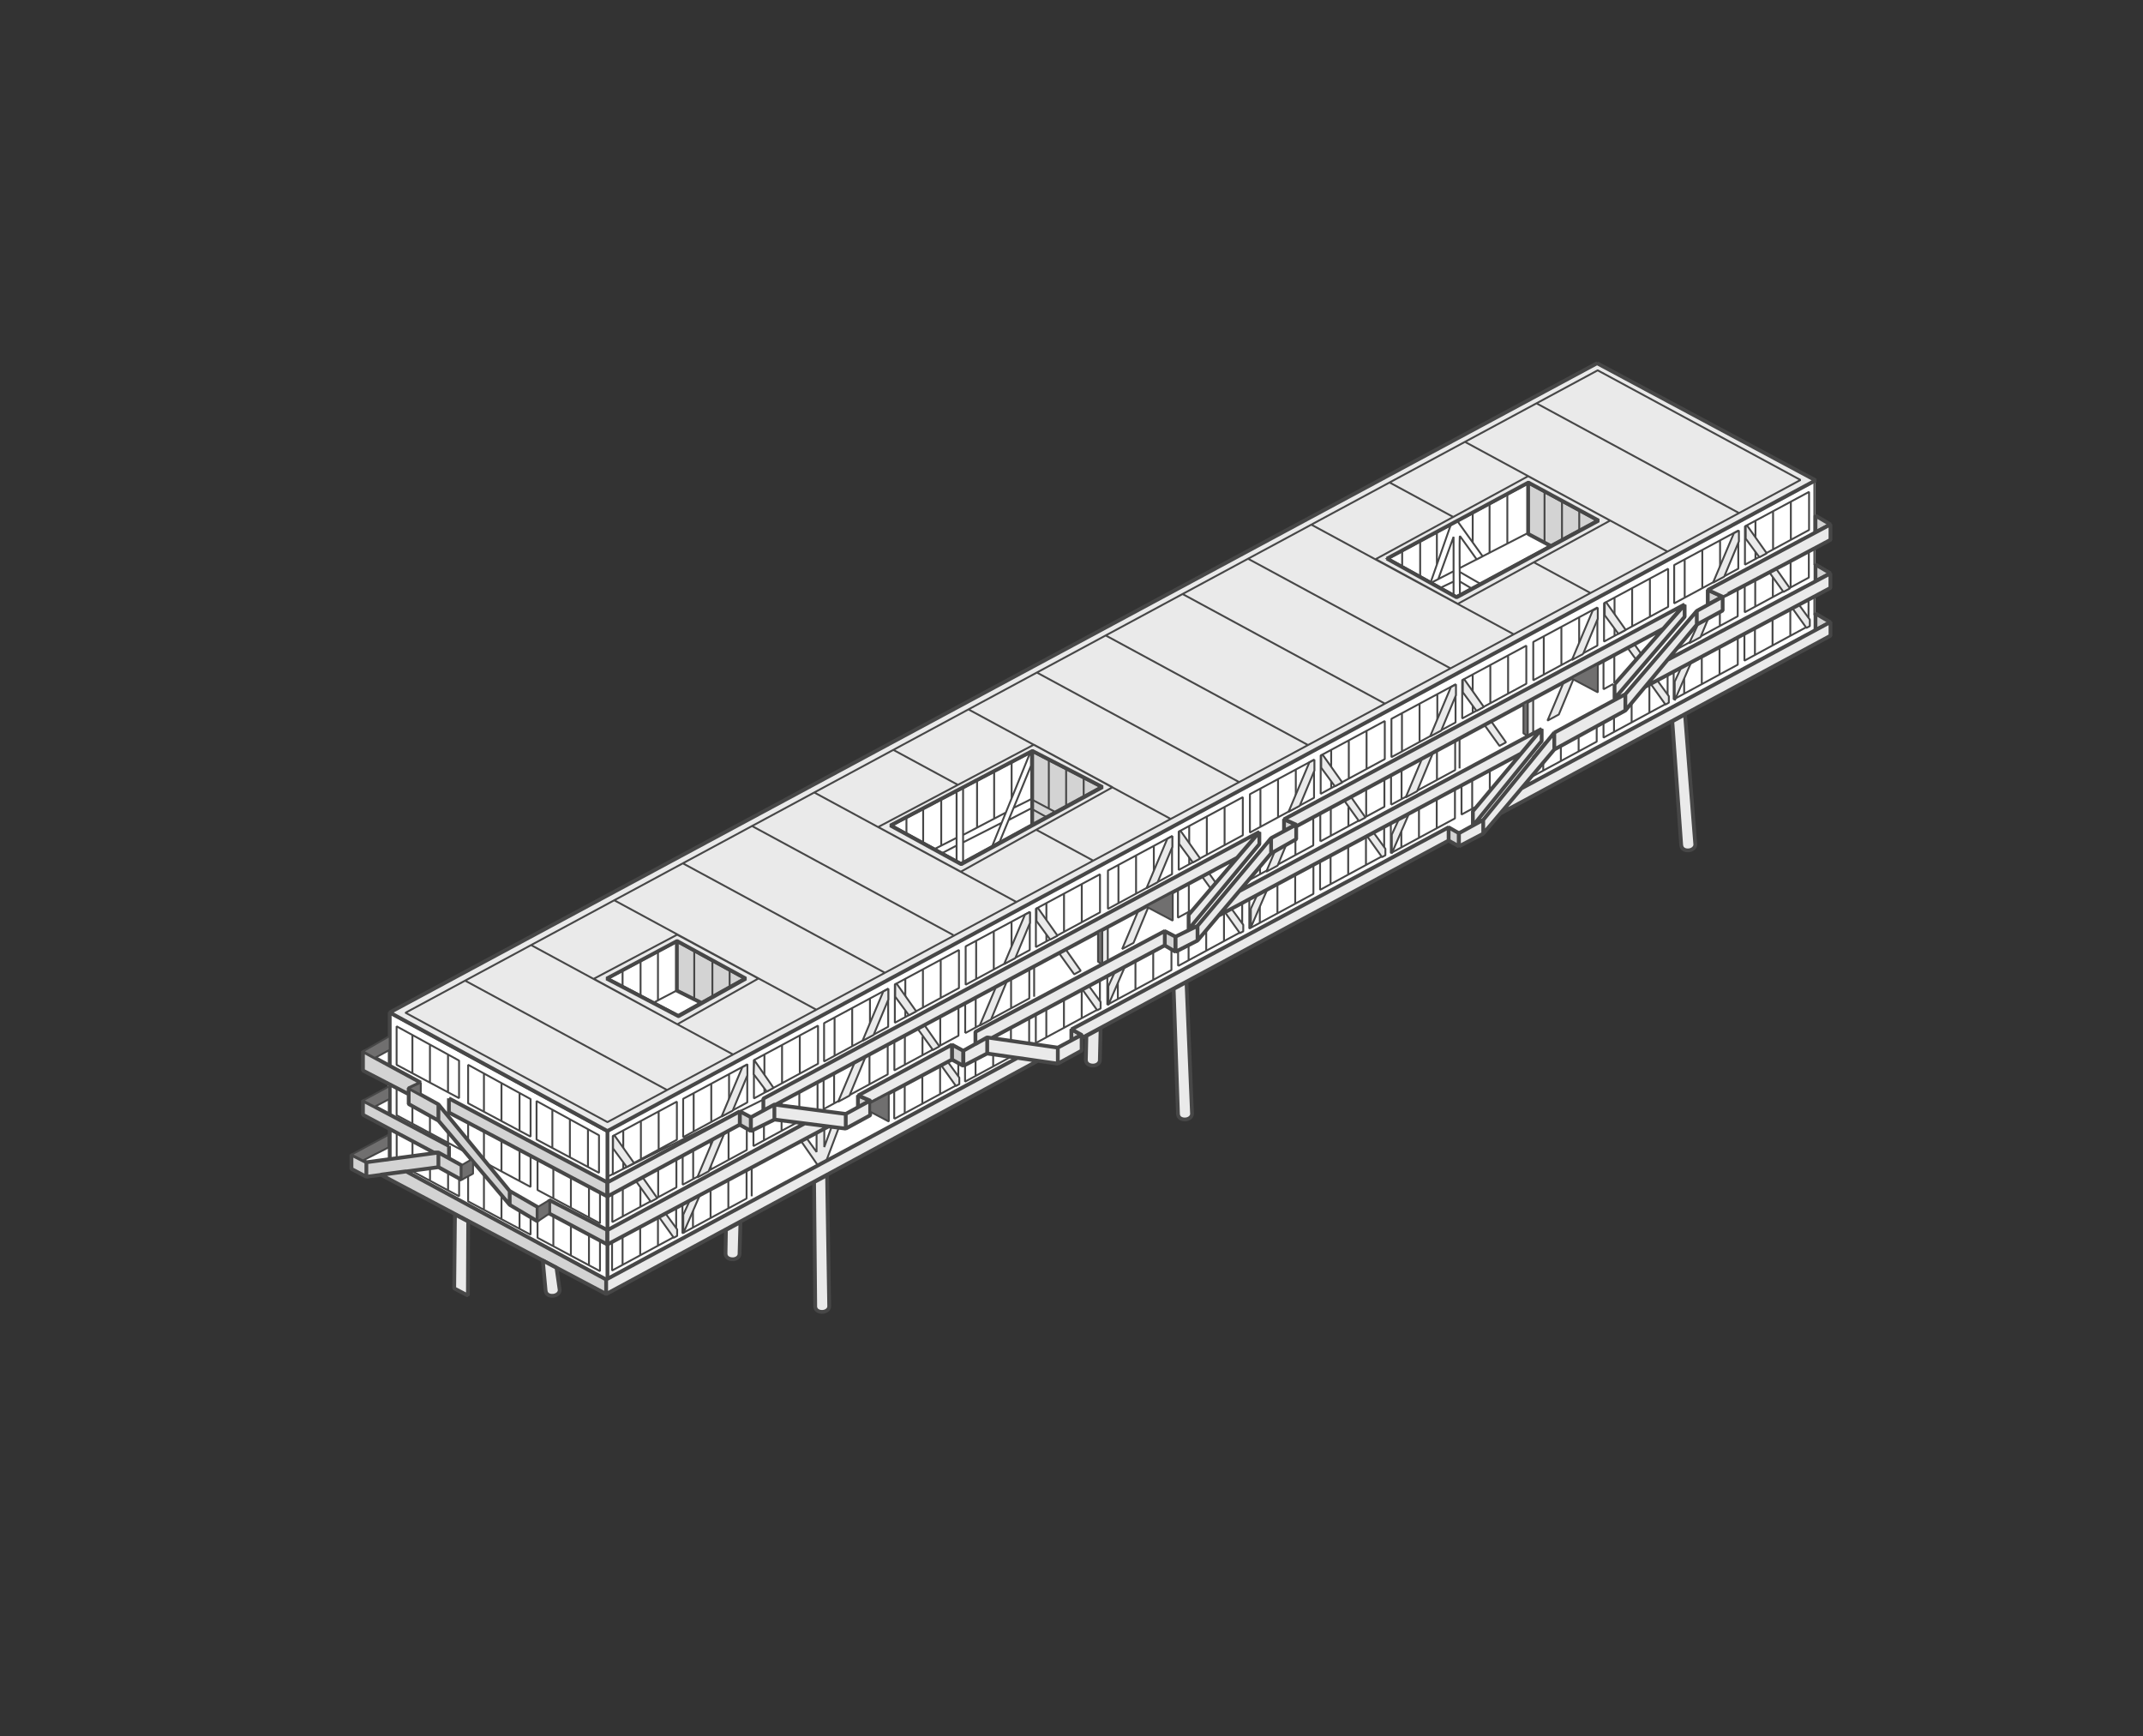
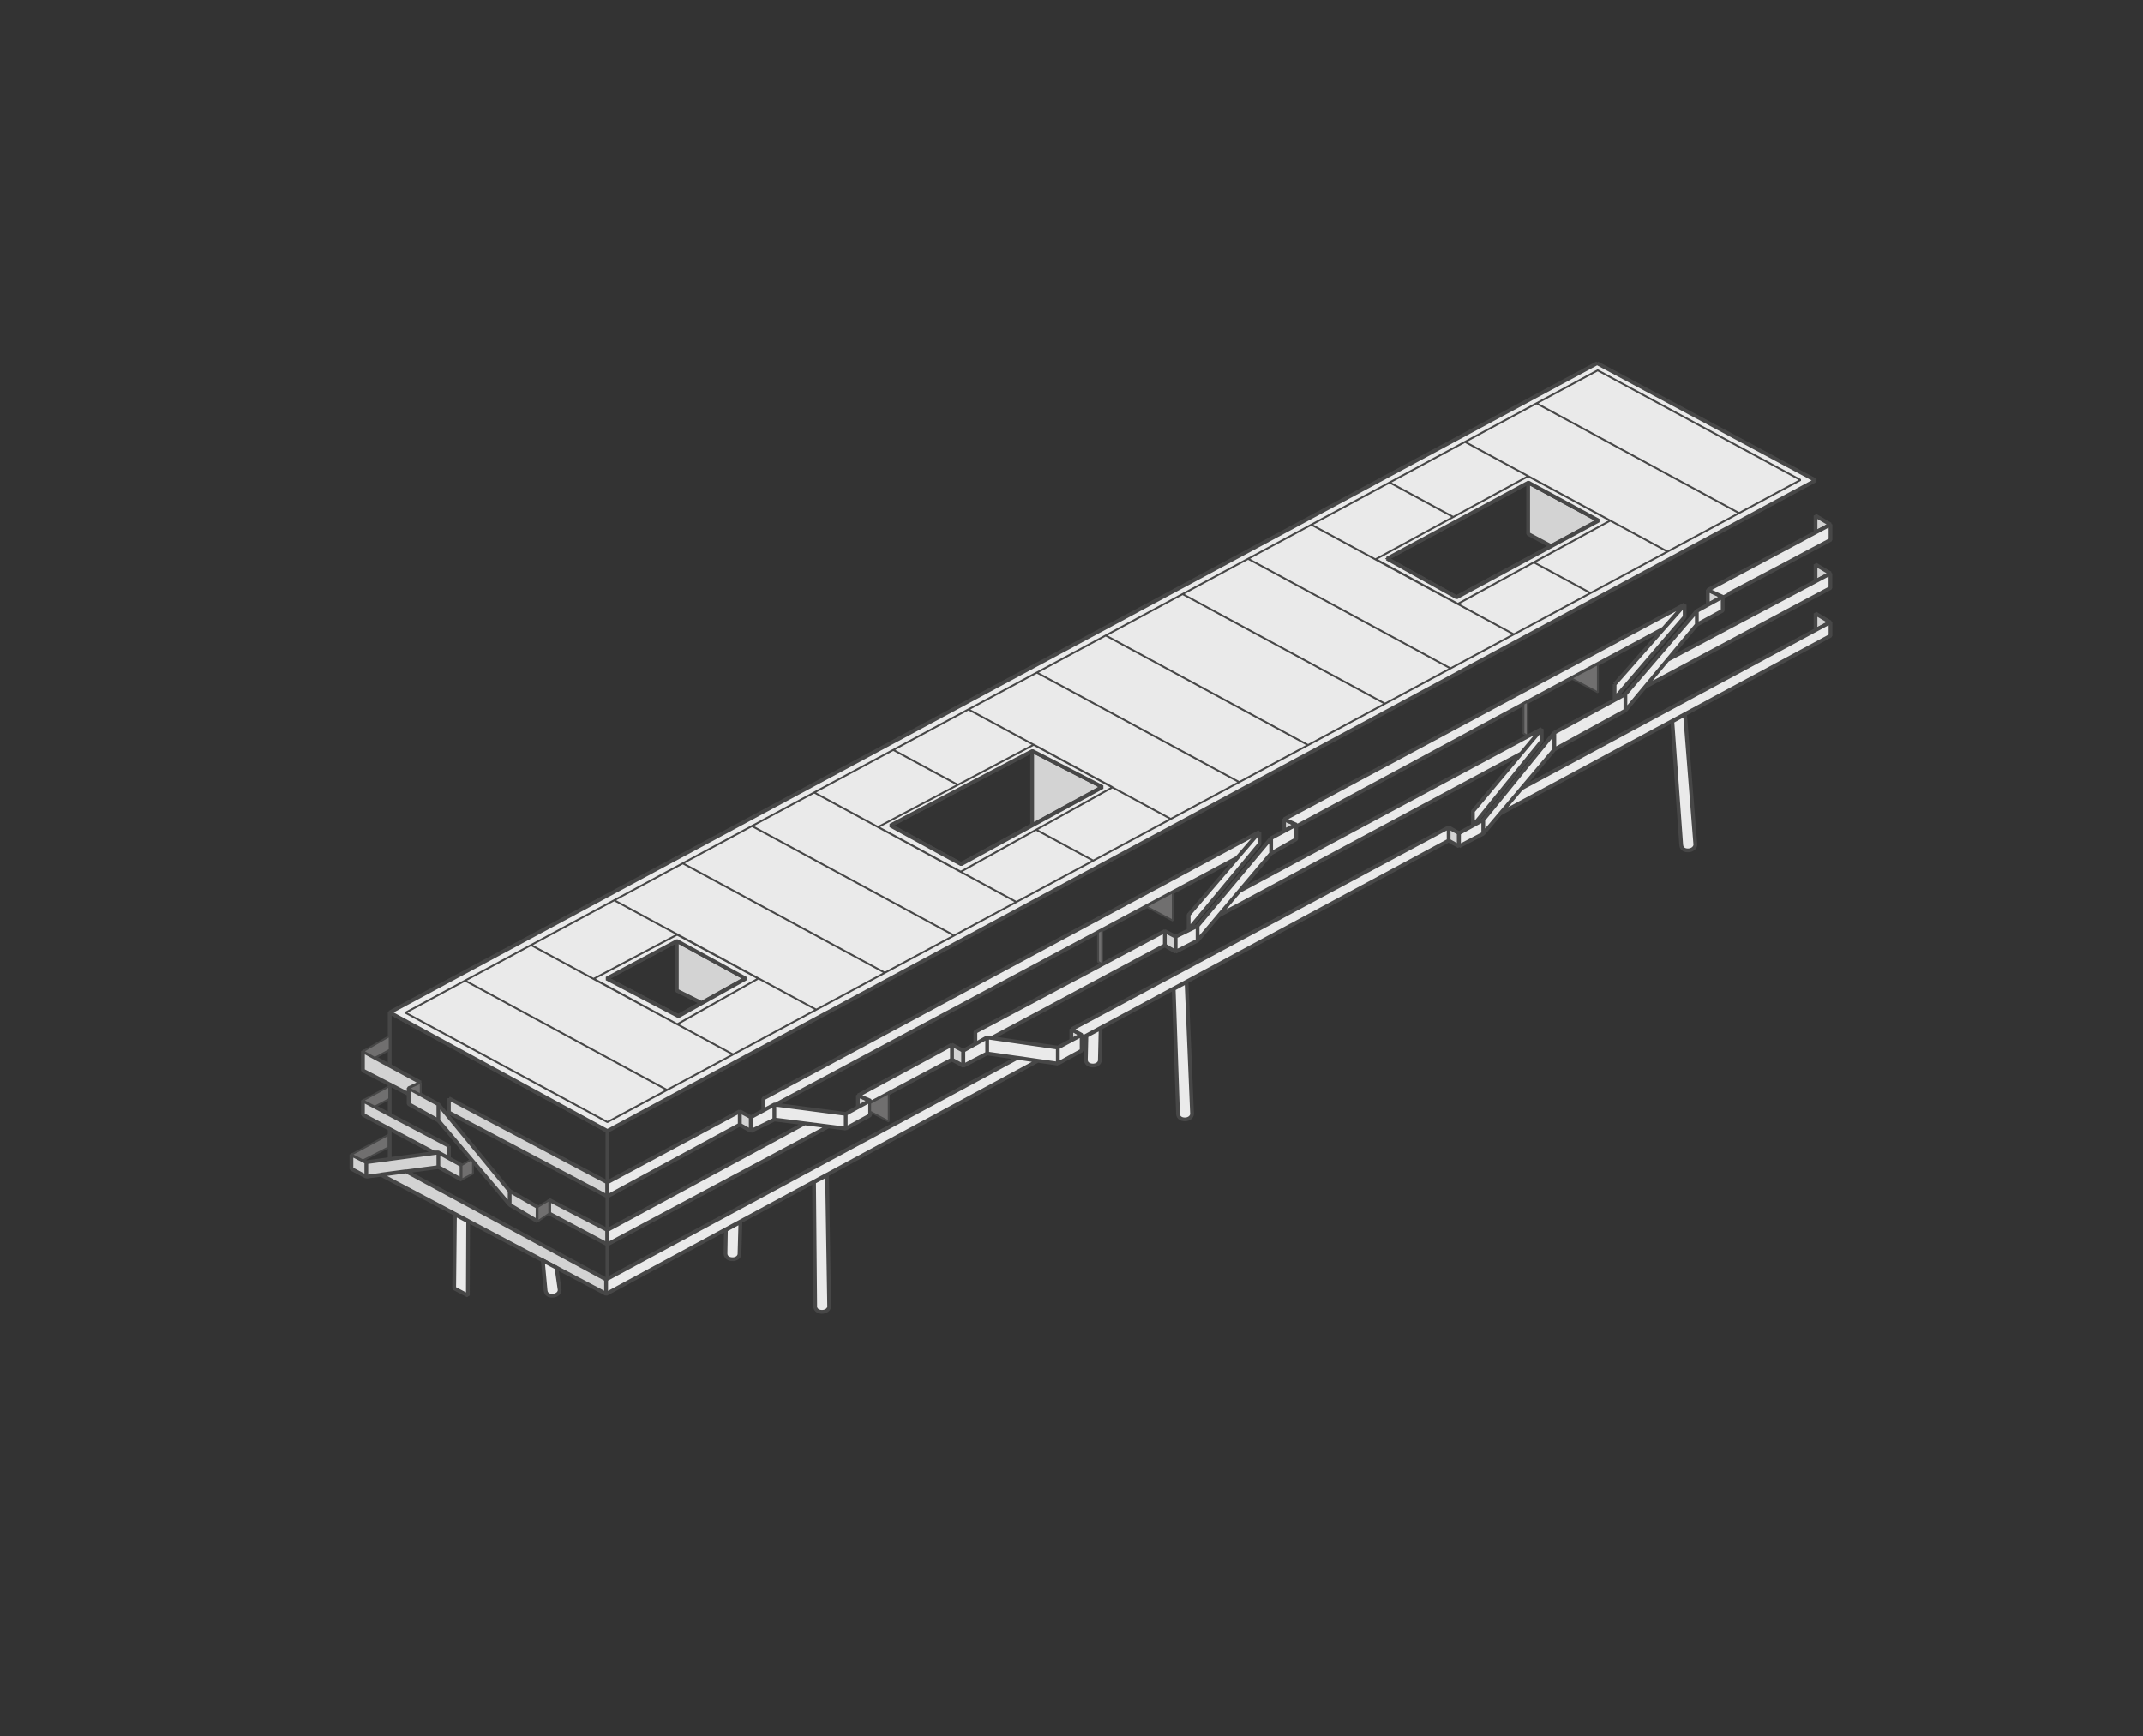
<svg xmlns="http://www.w3.org/2000/svg" id="Project 3" viewBox="0 0 283.46 229.61">
  <rect x="0" y="0" width="283.46" height="229.61" fill="#333333" stroke="none" />
  <defs>
    <style>.v{fill:#d3d3d3}.v,.w,.x{stroke:#474747;stroke-linejoin:bevel}.v,.w{stroke-width:.5px}.w{fill:#eaeaea}.x{stroke-width:.25px;fill:none}</style>
  </defs>
-   <path style="fill:#fff;stroke-width:0" d="m51.55 133.95 159.7-85.91 28.9 15.49v4.66l1.97 1.16v2.04l-1.97 1.05v2.21l1.97 1.16v1.93l-1.97 1.05v2.34l1.97 1.16v1.78l-43.31 23.32-2.62 2.86-3.21 1.68-1.37-.77-48.53 26.13v1.66l-3.16 1.73-2.63-.38-57.1 30.85-29.72-15.73-2 .21-1.97-1.08v-1.84l4.9-2.62v-.77l-3.38-1.88v-1.89l3.25-1.76v-.6l-3.25-1.6v-2.55l3.53-2.03v-3.06z" />
  <path d="M80.35 149.59v21.22l-28.8-15.09V133.9l28.8 15.68Zm9.36-15.22 8.9-4.97-9.09-4.97-9.31 4.97 9.49 4.97Zm37.4-20.1 18.69-10.2-9.27-4.78-18.78 9.87 9.36 5.12Zm65.53-35.29 18.78-10.15-9.29-5.03-18.71 10.07 9.22 5.12Z" style="fill:none;stroke-width:.5px;stroke:#474747;stroke-linejoin:bevel" />
  <path class="v" d="m98.61 129.4-5.81 3.25-3.27-1.63v-6.59l9.09 4.97Zm37.92-30.11v9.84l9.27-5.06-9.27-4.78Zm65.6-35.49v6.81l3.02 1.61 6.27-3.39-9.29-5.03Z" />
-   <path class="x" d="M60.73 155.79v2.43l-6.21-3.32m-2.05-1.73v-3.37m6.8 7.66v-2.49m-2.39 1.24v-1.77m-2.32-1.54v-1.98m-2.1-7.02v3.6l8.79 4.7m-1.99-1.04v-1.57m-2.39.27v-2.28m-2.32 1.08v-2.46m6.17-5.93-8.26-4.53v5.09l8.26 4.41v-4.97Zm-1.46 4.21v-4.99m-2.39 3.69v-5.02m-2.32 3.83v-5.1m7.37 18.69v3.31l8.26 4.41v-2.26m-1.46 1.5v-2.43m-2.39 1.17v-3.23m-2.32 1.99v-4.74m6.17-2.4-8.26-4.44v4.11l8.26 4.41v-4.09Zm-1.46 3.33v-4.11m-2.39 2.82v-4.1m-2.32 2.86v-4.12m6.17-4.22-8.26-4.53v5.09l8.26 4.41v-4.97Zm-1.46 4.21v-4.99m-2.39 3.69v-5.02m-2.32 3.83v-5.1m7.09 19.56v2.17l8.26 4.41v-4.05m-1.46 3.29v-4.12m-2.39 2.86v-4.13m-2.32 2.89v-4.11m6.17-3.03-8.26-4.38v4.05l8.26 4.41v-4.09Zm-1.46 3.33v-4.11m-2.39 2.81v-4.07m-2.32 2.88v-4.08m13.2-21.84 3.11-1.63m-8.45 24.32 8.48-4.59v-5.04l-8.48 4.56v5.06Zm6.07-8.3v5.03m-2.35-3.86v5.03m-2.33-3.76v5.03m7.92-4.1 8.48-4.59v-5.04l-8.48 4.56v5.06Zm6.07-8.3v5.03m-2.35-3.86v5.03m-2.33-3.76v5.03m7.97-4.29 8.48-4.59v-5.04l-8.48 4.56v5.06Zm6.07-8.3v5.03m-2.35-3.86v5.03m-2.33-3.76v5.03m7.89-4.06 8.48-4.59v-5.04l-8.48 4.56v5.06Zm6.07-8.3v5.03m-2.35-3.86v5.03m-2.33-3.76v5.03m7.97-4.29 8.48-4.59v-5.04l-8.48 4.56v5.06Zm6.07-8.3V132m-2.35-3.86v5.03m-2.33-3.76v5.03m7.98-4.2 8.48-4.59v-5.04l-8.48 4.56v5.06Zm6.07-8.3v3.31m-2.35-2.13v5.03m-2.33-3.76v5.03m7.9-4.16 8.48-4.59v-5.04l-8.48 4.56v5.06Zm6.07-8.3v5.03m-2.35-3.86v5.03m-2.33-3.76v5.03m8.14-4.22 8.48-4.59v-5.04l-8.48 4.56v5.06Zm6.07-8.3v5.03m-2.35-3.86v5.03m-2.33-3.76v5.03m7.97-4.32 8.48-4.59v-5.04l-8.48 4.56v5.06Zm6.07-8.3v5.03m-2.35-3.86v5.03m-2.33-3.76v5.03m8.03-4.12 8.48-4.59v-5.04l-8.48 4.56v5.06Zm6.07-8.3v5.03m-2.35-3.86v5.03m-2.33-3.76v5.03m7.97-4.29 8.48-4.59v-5.04l-8.48 4.56v5.06Zm6.07-8.3v5.03m-2.35-3.86v5.03m-2.33-3.76v5.03m7.97-4.02 8.48-4.59v-5.04l-8.48 4.56v5.06Zm6.07-8.3v5.03m-2.35-3.86v5.03m-2.33-3.76v5.03m7.97-4.29 8.48-4.59v-5.04l-8.48 4.56v5.06Zm6.07-8.3v5.03m-2.35-3.86v5.03m-2.33-3.76v5.03m8.01-4.22 8.48-4.59v-5.04l-8.48 4.56v5.06Zm6.07-8.3v5.03m-2.35-3.86v5.03m-2.33-3.76v5.03m7.97-4.29 8.48-4.59v-5.04l-8.48 4.56v5.06Zm6.07-8.3v5.03m-2.35-3.86v5.03m-2.33-3.76v5.03m7.89-4.22 8.48-4.59v-5.04l-8.48 4.56v5.06Zm6.07-8.3v5.03m-2.35-3.86v5.03m-2.33-3.76v5.03m7.97-4.29 8.48-4.59v-5.04l-8.48 4.56v5.06Zm6.07-8.3v5.03m-2.35-3.86v5.03m-2.33-3.76v5.03M80.99 161.63l8.48-4.59v-3.85l-8.48 4.66v3.78Zm6.07-7.13v3.86m-2.35-2.56v3.73m-2.33-2.52v3.78m7.92-4.1 8.48-4.59v-3.97l-8.48 4.62v3.93Zm6.07-7.24v3.97m-2.35-2.71v3.89m-2.33-2.62v3.89m7.97-4.29 8.48-4.59v-4.01l-8.48 4.53v4.07Zm6.07-7.31v4.04m-2.35-2.79v3.96m-2.33-2.63v3.9m7.89-4.06 8.48-4.59v-4.08l-8.48 4.57v4.1Zm6.07-7.43v4.16m-4.68-1.58v4.02m7.97-4.29 8.48-4.59v-3.9l-8.48 4.52v3.96Zm6.07-7.22v3.95m-2.35-1.2v2.37m-2.33-2.68v3.95m7.98-4.1 8.48-4.59v-4.03l-8.48 4.61v4.01Zm6.07-7.34v4.07m-4.68-1.49v3.93m28.19-19.04v3.75m14.1-9.56v2.17m-4.68 1.14v1.31m7.97-4.29 8.48-4.59v-3.81l-8.48 4.62v3.78Zm6.07-7.09v3.82m-2.35-1.27v2.45m-2.33-2.45v3.71m7.97-4.02 8.48-4.59v-3.99l-8.48 4.61v3.97Zm6.07-7.24v3.97m-4.68-1.46v3.9m28.14-19.1v3.82m13.96-9.56v2.06m3.29-1.85 8.48-4.59v-3.63l-8.48 4.59v3.63Zm6.07-6.91v3.64m-2.35-2.42v3.59m-2.33-2.34v3.61M80.96 168.04l8.48-4.59v-3.79l-8.48 4.55v3.82Zm6.07-7.13v3.86m-2.35-2.57v3.74m-2.33-2.52v3.79m7.92-4.1 8.48-4.59v-3.92l-8.48 4.56v3.95Zm6.07-7.24v3.97m-2.35-2.71v3.89m-2.33-2.6v3.87m26.62-14.3 8.48-4.59v-3.83l-8.48 4.5v3.92Zm6.07-7.15v3.88m-2.35-2.63v3.8m-2.33-2.6v3.87m7.98-4.1 8.48-4.59v-3.94l-8.48 4.7v3.83Zm6.07-7.2v3.93m-2.35-.39v1.57m-2.33-.93v2.2m7.97-4.29 8.48-4.59v-3.94l-8.48 4.67v3.85Zm6.07-7.2v3.93m-2.35-2.61v3.78m-2.33-2.54v3.8m8.07-4.22 8.48-4.59v-3.84l-8.48 4.5v3.93Zm6.07-7.12v3.85m-2.35-2.68v3.85m-2.33-1.05v2.31m7.97-4.29 8.48-4.59v-3.83l-8.48 4.61v3.81Zm6.07-7.13v3.86m-2.35-1.68v2.85m-2.33-.8v2.07m8.03-4.12 8.48-4.59v-3.94l-8.48 4.54v3.98Zm6.07-7.24v3.97m-2.35-2.71v3.88m-2.33-1.25v2.52m7.97-4.29 8.48-4.59v-3.92l-8.48 4.62v3.88Zm6.07-7.19v3.92m-2.35-2.68v3.85m-2.33-2.62v3.88m7.97-4.02 8.48-4.59v-4.06l-8.48 4.54v4.11Zm6.07-7.36v4.09m-2.35-2.82v3.99m-2.33-1.17V112m11.7-10.3v2.67m-2.33-1.49v4.01m14.08-11.07v3.58m-2.35-2.29v3.47m-2.33-2.09v3.36m7.97-4.29 8.48-4.59v-3.92l-8.48 4.64v3.86Zm6.07-7.24v3.97m-2.35-1.52v2.69m-2.33-.86v2.12m7.89-4.22 8.48-4.59v-3.8l-8.48 4.6v3.79Zm6.07-7.12v3.85m-2.35-2.62v3.79m-2.33-1.17v2.44m7.97-4.29 8.48-4.59v-3.68l-8.48 4.59v3.68Zm6.07-6.99v3.72m-2.35-2.45v3.63m-2.33-2.38v3.65m-132.7 67.75v3.91m-19.24-2.51 56.6-28.01v4.13m56.53-28.17v4.07l1.78-.96m-39.29 10.77v3.83l1.7-.92M212.1 87.3v3.86l1.29-.7m-20.33 7.11v4.06M87.03 125.67v6.56m-2.3-5.34v4.93m-2.38-3.67v2.43m9.48-4.83v6.48m2.4-5.17v4.63m2.28-3.38v2.16m42.22-30v6.46m2.29-5.46v5.03m2.32-3.65v2.45m-16.81-.87v9.58l.42.23.44-.23v-10.03l-.86.45Zm9.85-5.17-5.14 12.65 1-.61 4.14-10.04v-1.99Zm3.07 8.06-3.07-1.63c-.14.1-2.31 1.16-2.31 1.16m-.26-6.24v4.97m-2.31-3.79v6.5m1.54-.82-5.65 2.96m1.85-7.42v6.45m-2.71 1.35-3.03 1.54m1-6.86v6.35m-2.39-5.09v4.84m-2.21-3.68v2.46m18.45-2.35-1.98-1.09-2.98 1.54m-.91.36-5.1 2.59m-.86.42-2.03 1.06m64.71-35.77 3.07-1.58m.8-.41 8.89-4.57m2.34-5.54v6.79m2.31-5.54v5.08m2.28-3.84v2.56m-9.51 1.82v-6.87m-2.35 1.25v6.83m-9.18-1.75v5.03m-2.38-3.75v2.57m9.33-7.59v4.12m-4.74-1.57v4.5m3.05 3.94s-.1-7.82 0-7.71 2.22 3.09 2.22 3.09l.79-.41-3.45-4.81-.67.36-2.8 8 1.04-.53 2.03-5.6v7.85l.2.11.63-.34Zm-.03-2.97 2.68 1.54m-3.48-.27-1.86.89m4.19 0-1.51-.89M79.23 150.15l-8.26-4.53v5.09l8.26 4.41v-4.97Zm-1.46 4.21v-4.99m-2.39 3.69v-5.02m-2.32 3.83v-5.1m166.93-76.4v-6.61m0 10.95v-2.3m0 8.93v-2.57M204.3 98.25l-1.58 1.95v2.48l8.48-4.59v-3.51l-6.89 3.67Zm17.07-12.15 8.48-4.59v-3.88m-65.02 38.99 8.88-4.81V108" />
  <path class="v" d="m97.85 148.75 1.47.84v-1.83l-1.47-.78v1.76Zm15.63-2.3 1.62-.88-1.62-.69v1.57Zm12.42-8.29v1.97l1.52.84v-1.99l-1.52-.82Zm17.16-1.29-1.35-.74v1.46l1.35-.72Zm48.53-27.46v1.75l1.37.77v-1.74l-1.37-.78Zm-37.55 13.73v1.89l1.44.85v-2l-1.44-.74Zm17.39-14.08-1.59-.71v1.54l1.59-.82Zm-112.05 36.2v1.88l20.95 11.1v-1.86l-20.95-11.11Zm13.27 13.45v1.79l7.68 4.09v-1.9l-7.68-3.98Zm-22.28-3.34 29.81 15.77v-1.91L53.7 154.92l-3.32.44ZM227.85 78.9l-1.96-.9v1.98l1.96-1.08ZM55.66 143.19l-7.65-4.15v2.55l6.05 3.13v-.78l1.6-.75Zm-1.6.72v2.11l3.93 2.19v-2.15l-3.93-2.16Zm3.93 4.3 9.43 11.14v-1.82l-9.43-11.47v2.15Zm9.43 11.14 3.69 2.19v-1.9s-3.63-2.08-3.69-2.12v1.82Zm-9.43-6.92v1.93l3.06 1.68v-1.92l-3.06-1.69Zm-9.53 1.28v1.93l9.53-1.27v-1.93l-9.53 1.28Zm-1.97-1v1.89l1.97 1.04v-1.93l-1.97-1Zm12.9-1.14-11.38-6.02v1.89l9.37 4.99h.61l1.4.77v-1.64Zm180.75-81.16 1.97-1.05-1.97-1.16v2.21Zm0 6.46 1.97-1.05-1.97-1.16v2.21Zm0 6.48 1.97-1.05-1.97-1.16v2.21Z" />
-   <path d="m95.83 149.85-2.1 5.07-1.5.81 2.14-5.08 1.47-.8Zm1.09-2.97 1.94-4.66v-1.43l-.67.36-2.75 6.53 1.49-.8Zm16.08-6.24-2.14 5.08 1.5-.81 2.1-5.07-1.47.8Zm2.56-3.77 1.94-4.66v-1.43l-.67.36-2.75 6.53 1.49-.8Zm16.17-6.31-2.14 5.08 1.5-.81 2.1-5.07-1.47.8Zm36.9-17.98-1.14 2.72 1.5-.81 1.14-2.76-1.5.85Zm-34.33 14.13 1.94-4.66v-1.43l-.67.36-2.75 6.53 1.49-.8Zm-43.06 32.07-.86 1.87v2.48l2.19-5.06-1.34.71Zm96.84-58.4-2.14 5.08 1.5-.81 2.1-5.07-1.47.8Zm2.56-3.77 1.94-4.66v-1.43l-.67.36-2.75 6.53 1.49-.8Zm-5.68 11.9-.86 1.87v2.48l2.19-5.06-1.34.71Zm37.42-20.23-.86 1.87v2.48l2.19-5.06-1.34.71Zm-71.81 32.16-2.14 5.08 1.5-.81 2.1-5.07-1.47.8Zm2.56-3.77 1.94-4.66v-1.43l-.67.36-2.75 6.53 1.49-.8Zm18.79-10.1 1.94-4.66v-1.43l-.67.36-2.75 6.53 1.49-.8Zm37.48-20.08 1.94-4.66V80.4l-.67.36-2.75 6.53 1.49-.8Zm18.67-10.23 1.94-4.66v-1.43l-.67.36-2.75 6.53 1.49-.8Zm-80.61 52.31-.86 1.87v2.48l2.19-5.06-1.34.71Zm77.14-45.99-1.17 2.5 1.5-.81 1.12-2.69-1.45 1Zm-58.29 35.74-.86 1.87v2.48l2.19-5.06-1.34.71Zm-85.22 31.95v1.62l1.81 2.46.97-.52-2.59-3.66-.19.1Zm3.02 5.93 1.97 2.74.86-.47-1.94-2.76-.89.48Zm3.05 4.75 1.96 2.75.45-.24v-.86l-1.54-2.11-.87.46Zm49.94-40.76v1.62l1.81 2.46.97-.52-2.59-3.66-.19.1Zm3.02 5.93 1.97 2.74.86-.47-1.94-2.76-.89.48Zm3.05 4.75 1.96 2.75.45-.24v-.86l-1.54-2.11-.87.46Zm-24.76-.67v1.62l1.81 2.46.97-.52-2.59-3.66-.19.1Zm3.02 5.93 1.97 2.74.86-.47-1.94-2.76-.89.48Zm3.05 4.75 1.96 2.75.45-.24v-.86l-1.54-2.11-.87.46Zm50.28-40.96v1.62l1.81 2.46.97-.52-2.59-3.66-.19.1Zm3.02 5.93 1.97 2.74.86-.47-1.94-2.76-.89.48Zm34.48-26.1v1.62l1.81 2.46.97-.52-2.59-3.66-.19.1Zm3.02 5.93 1.13 1.56.67-.76-.9-1.28-.89.48Zm-34.44 24.93 1.96 2.75.45-.24v-.86l-1.54-2.11-.87.46Zm50.07-40.99v1.62l1.81 2.46.97-.52-2.59-3.66-.19.1Zm3.02 5.93 1.97 2.74.86-.47-1.94-2.76-.89.48Zm3.05 4.75 1.96 2.75.45-.24v-.86l-1.54-2.11-.87.46Zm-18.65 10.13 1.96 2.75.45-.24v-.86l-1.54-2.11-.87.46Zm-62.36 19.56v1.62l1.81 2.46.97-.52-2.59-3.66-.19.1Zm37.52-20.05v1.62l1.81 2.46.97-.52-2.59-3.66-.19.1Zm-34.5 25.98 1.16 1.61.66-.78-.93-1.31-.89.48Zm3.05 4.75 1.96 2.75.45-.24v-.86l-1.54-2.11-.87.46Zm-62.35 21.4 1.73 2.3.9-.49-2.56-3.68-.07 1.87Zm6.26 8.84 2.23 3.22 1.12-.61 1.66-4.4-.95-.12-.98 2.71v-2.47l-1.02.56v2.56l-1.33-1.85-.73.39Zm39.85-27.95v4.56l.73-.39v-4.56l-.73.39Zm61.03-32.73-2.14 5.08 1.5-.81 2.1-5.07-1.47.8Zm-10.46 5.68 1.97 2.74.86-.47-1.94-2.76-.89.48Zm5.7-3.15v4.56l.73-.39v-4.56l-.73.39Z" style="stroke-width:.25px;fill:#eaeaea;stroke:#474747;stroke-linejoin:bevel" />
  <path class="w" d="M97.85 146.99v1.76l-17.5 9.49v-1.86l17.5-9.39Zm4.58 1.08v-1.98l-3.1 1.68v1.83l3.1-1.52Zm-1.46-1.19 1.46-.79h.19l61.01-32.64 2.95-3.42-65.61 35.27v1.58Zm1.46 1.19 9.44 1.2v-1.94l-9.44-1.24v1.98Zm9.44-.74v1.94l3.23-1.76v-1.94l-3.23 1.76Zm-31.52 15.36v1.9l29.25-15.61-3.15-.4-26.1 14.11Zm33.14-17.81 1.62.69v.33l10.81-5.76v-1.97l-12.42 6.72Zm13.94-5.9v1.99l3.15-1.64v-2.13l-3.15 1.77Zm3.15-1.77v2.13l9.34 1.34v-2.12l-9.34-1.35Zm9.34 1.35v2.12l3.15-1.73v-2.07l-3.15 1.68Zm-59.73 32.59 57.09-30.85-2.69-.39-54.41 29.32v1.91Zm61.54-35.01 1.35.74v.41l48.53-26.12v-1.75l-49.88 26.72Zm-12.72 1.96 1.58-.89.58.08 22.9-12.26v-1.89l-25.05 13.33v1.62Zm26.49-12.22 2.9-1.48v-1.94l-2.9 1.42v2Zm2.9-3.42v1.94l9.73-11.53v-2.02l-9.73 11.61Zm9.73-11.61v2.02l3.32-1.88v-1.92l-3.32 1.78Zm1.73-2.49 1.59.71v.23l48.56-26.16 2.81-3.19-52.97 28.4Zm-5.95 9.51-2.74 3.24 40.02-21.45 2.72-3.25-40 21.46Zm29.07-5.93 3.21-1.68v-1.82l-3.21 1.76v1.74Zm3.21-3.5v1.82l9.4-11.13v-2.24l-9.4 11.55Zm9.4-11.55v2.24l9.4-5.16v-2.16l-9.4 5.09Zm22.27-16.14v-1.83l-3.42 1.88v1.81l3.42-1.86Zm-12.87 13.22 9.45-11.36V80.8l-9.45 11.01v2.16Zm12.87-15.05c.08.04 14.26-7.52 14.26-7.52v-2.04l-16.22 8.67 1.96.9Zm-10.27 11.93 24.52-13.09v-1.92l-21.54 11.43-2.98 3.58Zm-19.15 16.75 43.68-23.52v-1.81l-40.87 22-2.81 3.33Zm-3.62-.31v1.94l9.1-11.22v-1.59l-9.1 10.87Zm-37.6 13.7v1.93l9.36-11.28v-1.59l-9.36 10.94Zm56.34-30.5v1.9l9.27-10.81v-1.59l-9.27 10.51Zm-55.89 56.82c.01.4-.4.74-.92.75s-.88-.24-.93-.66q0-.09-.01-.15l-.57-16.45 1.7-.92.73 17.42ZM145.58 136l-1.88 1.01-.07 3.04v.15c.01.42.35.7.87.73s.96-.28.98-.68l.1-4.25Zm-36.17 19.42-1.73.93.15 16.32v.15c.03.42.39.69.91.69s.94-.33.94-.73l-.28-17.36Zm-11.47 6.22-1.92 1.04-.05 2.99v.15c.01.42.35.7.87.73s.96-.28.98-.68l.12-4.23Zm124.93-67.15-1.67.92 1.17 16.28q0 .06.02.15c.06.42.43.66.95.63s.92-.39.9-.79l-1.36-17.19ZM73.61 167.68l-1.81-.96.36 3.88q0 .06.02.15c.06.42.42.66.95.63s.92-.38.9-.78l-.42-2.92Zm-11.72 3.66.04-9.79-1.75-.92-.1 9.77 1.81.95Z" />
  <path d="M117.56 144.59v3.74l-2.46-1.3v-1.13l2.46-1.31Zm34.02-24.7 3.54 1.87v-3.74l-3.54 1.87Zm56.23-30.19 3.54 1.87v-3.74l-3.54 1.87ZM51.55 137.02l-3.53 2.03 1.56.87 1.97-1.07v-1.83Zm2.51 6.92 1.6.84v-1.59l-1.6.75Zm17.05 17.61 1.55-1.04v-1.79l-1.55.93v1.9Zm-8.76-8.19c-.11.05-1.3.76-1.3.76v1.92l1.52-.81v-1.54l-.22-.33Zm-15.86-.65 1.52.77 3.38-1.72v-1.67l-4.9 2.62Zm5-9.04-3.48 1.88 1.56.82 1.92-1.01v-1.69Zm93.75-20.39v3.91l.55.36v-4.56l-.55.29Zm56.27-30.2v3.91l.55.36v-4.56l-.55.29Z" style="fill:#706f6f;stroke-width:.25px;stroke:#474747;stroke-linejoin:bevel" />
  <path class="w" d="m211.25 48.04-159.7 85.87 28.8 15.68 159.8-86.06-28.9-15.49ZM89.74 134.4l-9.49-4.97 9.31-4.97 9.09 4.97-8.9 4.97Zm37.4-20.1-9.36-5.12 18.78-9.86 9.27 4.78-18.69 10.2Zm56.31-40.41 18.71-10.07 9.29 5.03L192.67 79l-9.22-5.12Z" />
  <path class="x" d="m53.63 133.95 157.7-84.97 26.83 14.5-157.81 84.93-26.72-14.47Zm24.9-4.5 11.06 6.02 10.72-6.05-10.74-5.8-11.04 5.84Zm37.63-20.07 10.93 5.91 20.07-11.17-10.41-5.63-20.59 10.89Zm65.81-35.43 10.86 5.91 20.15-11.01-10.85-5.87-20.16 10.97ZM70.2 124.97l26.72 14.47m-15.65-20.36 26.72 14.47m-.31-28.75 26.72 14.47m-16.18-20.06 8.46 4.58m10.38 5.95 7.55 4.09m39.17-50.03 8.46 4.58m10.57 5.95 7.55 4.09m-84.26 45.25L99.38 109.2m28.75-15.36 26.72 14.47m18.62-38.91 26.72 14.47m-6.4-25.42 26.72 14.47m9.51-5.07L203.3 53.38m-11.49 34.99L165.09 73.9M146.3 84.07l26.72 14.47m10.11-5.51-26.72-14.47m-19.28 10.38 26.72 14.47m-73.59 10.74 26.72 14.47m-55.51 1.05 26.72 14.47" />
</svg>